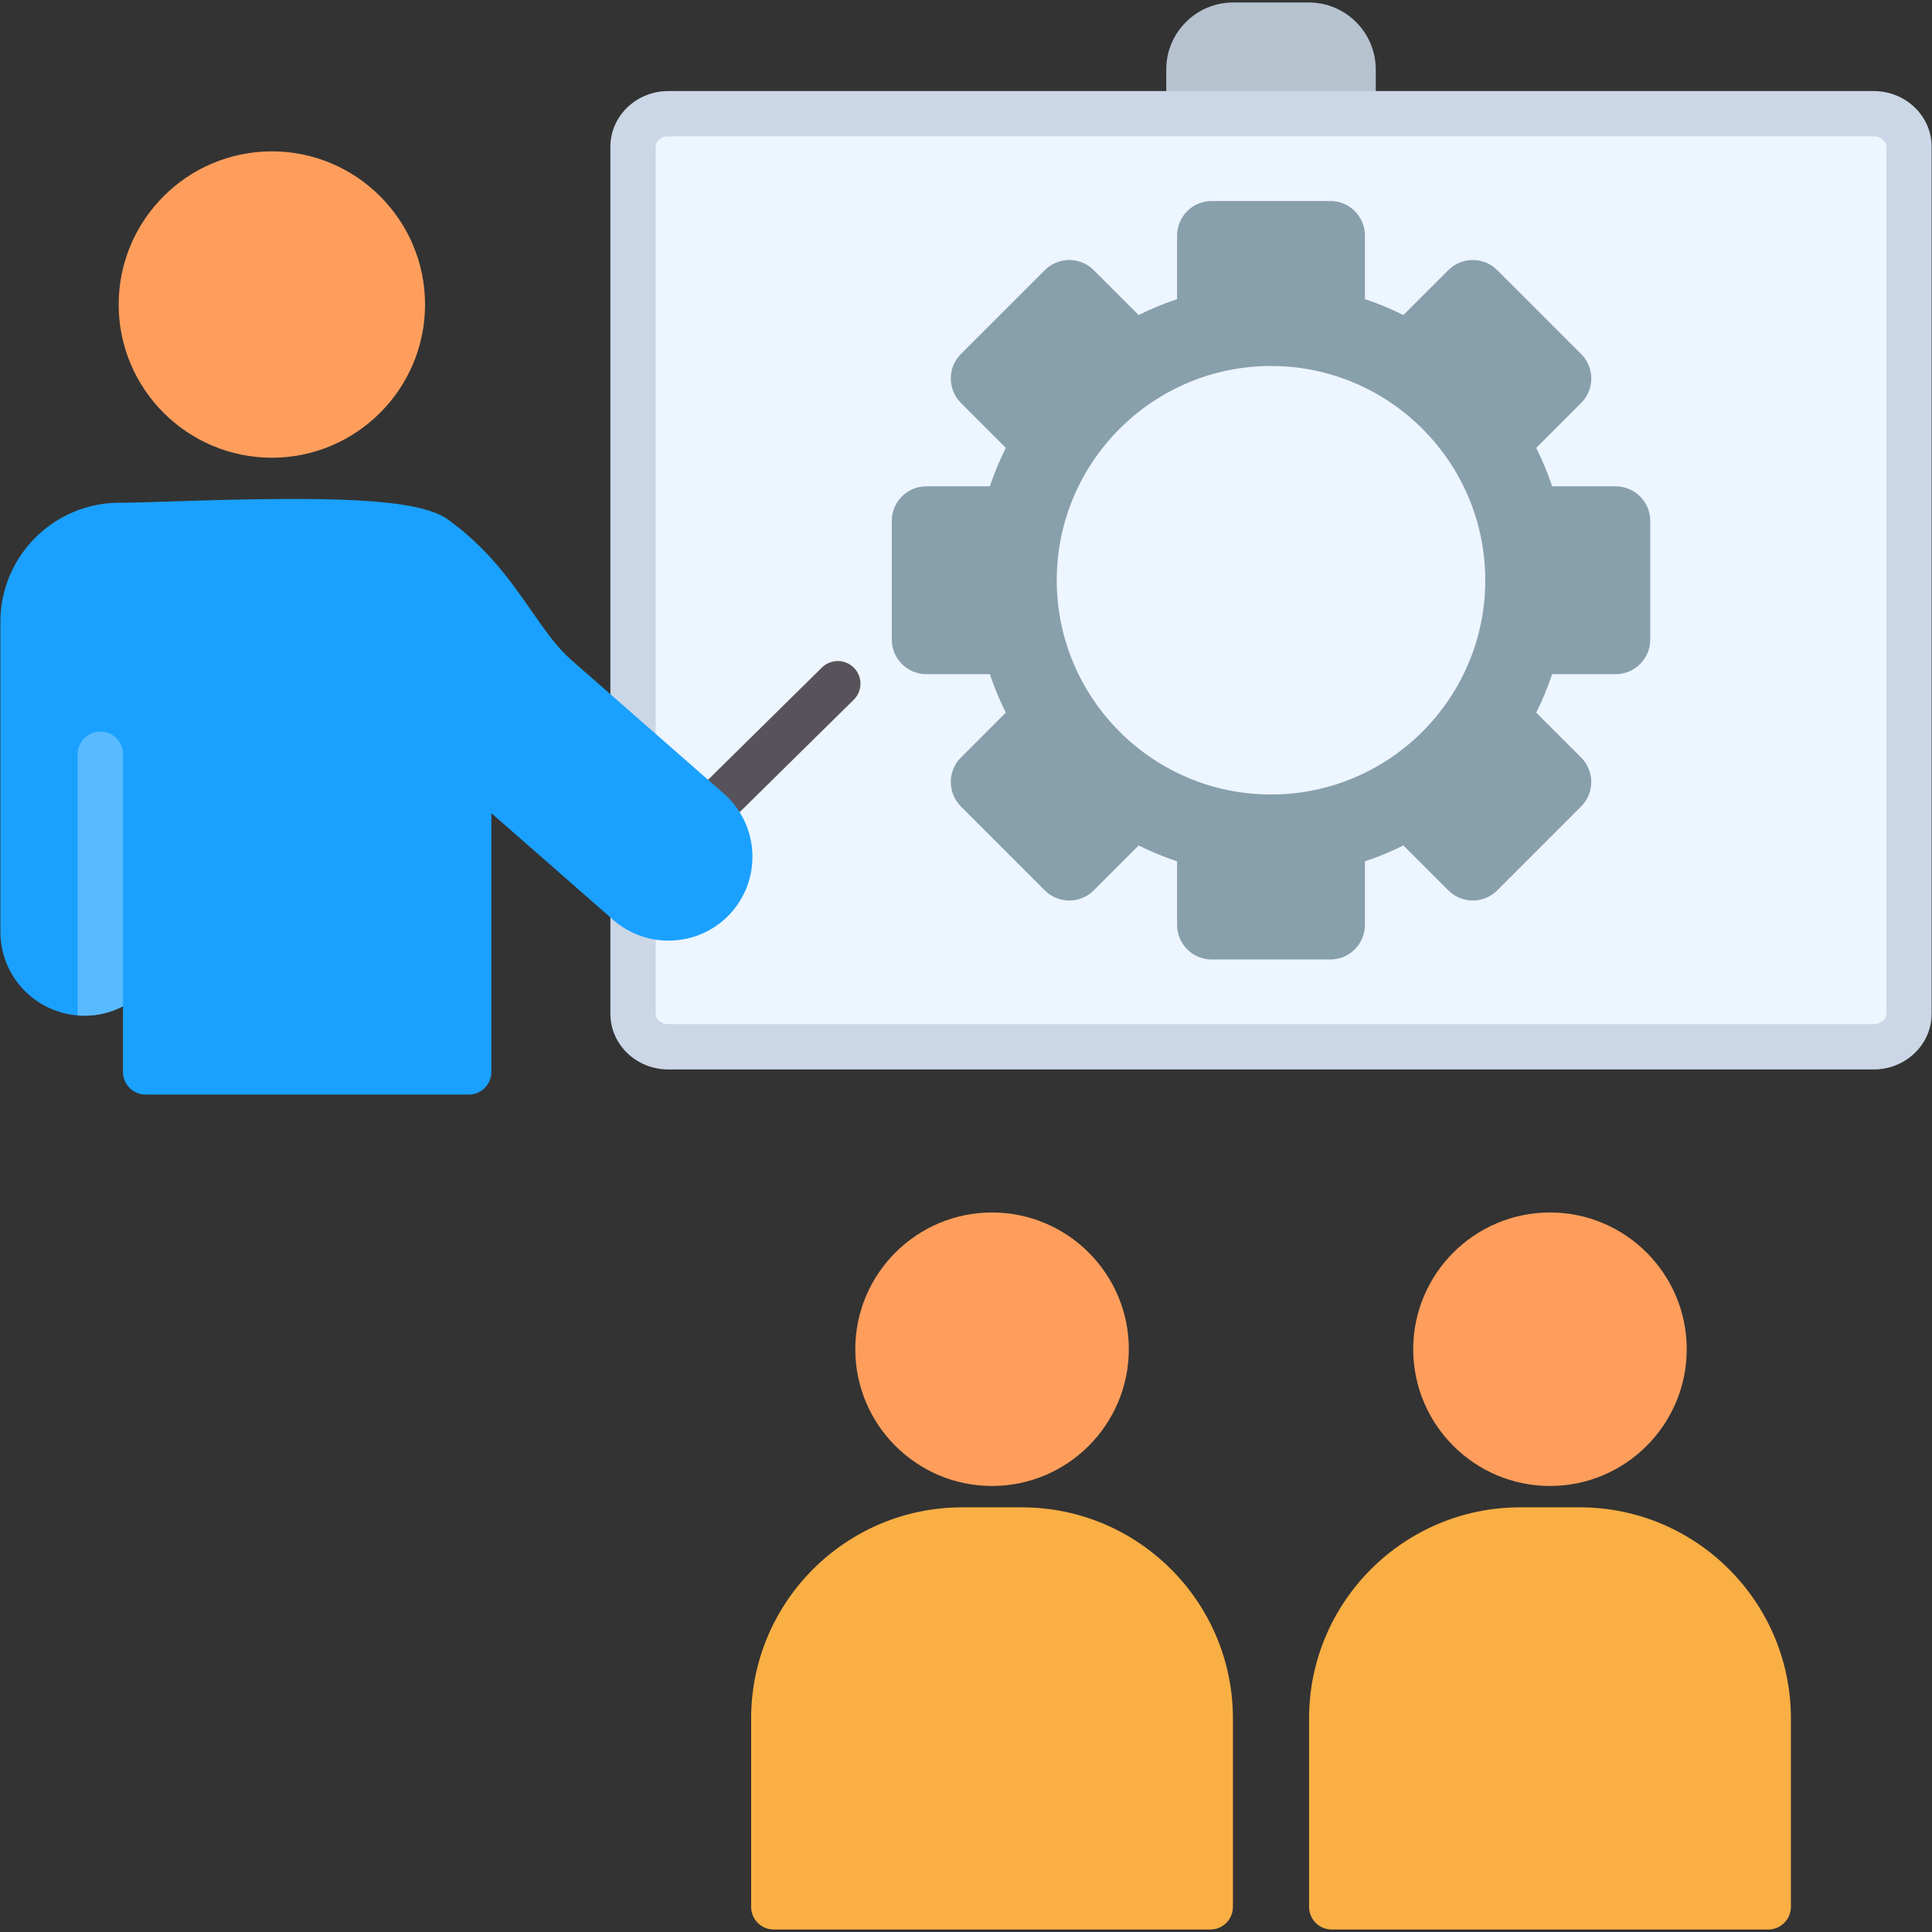
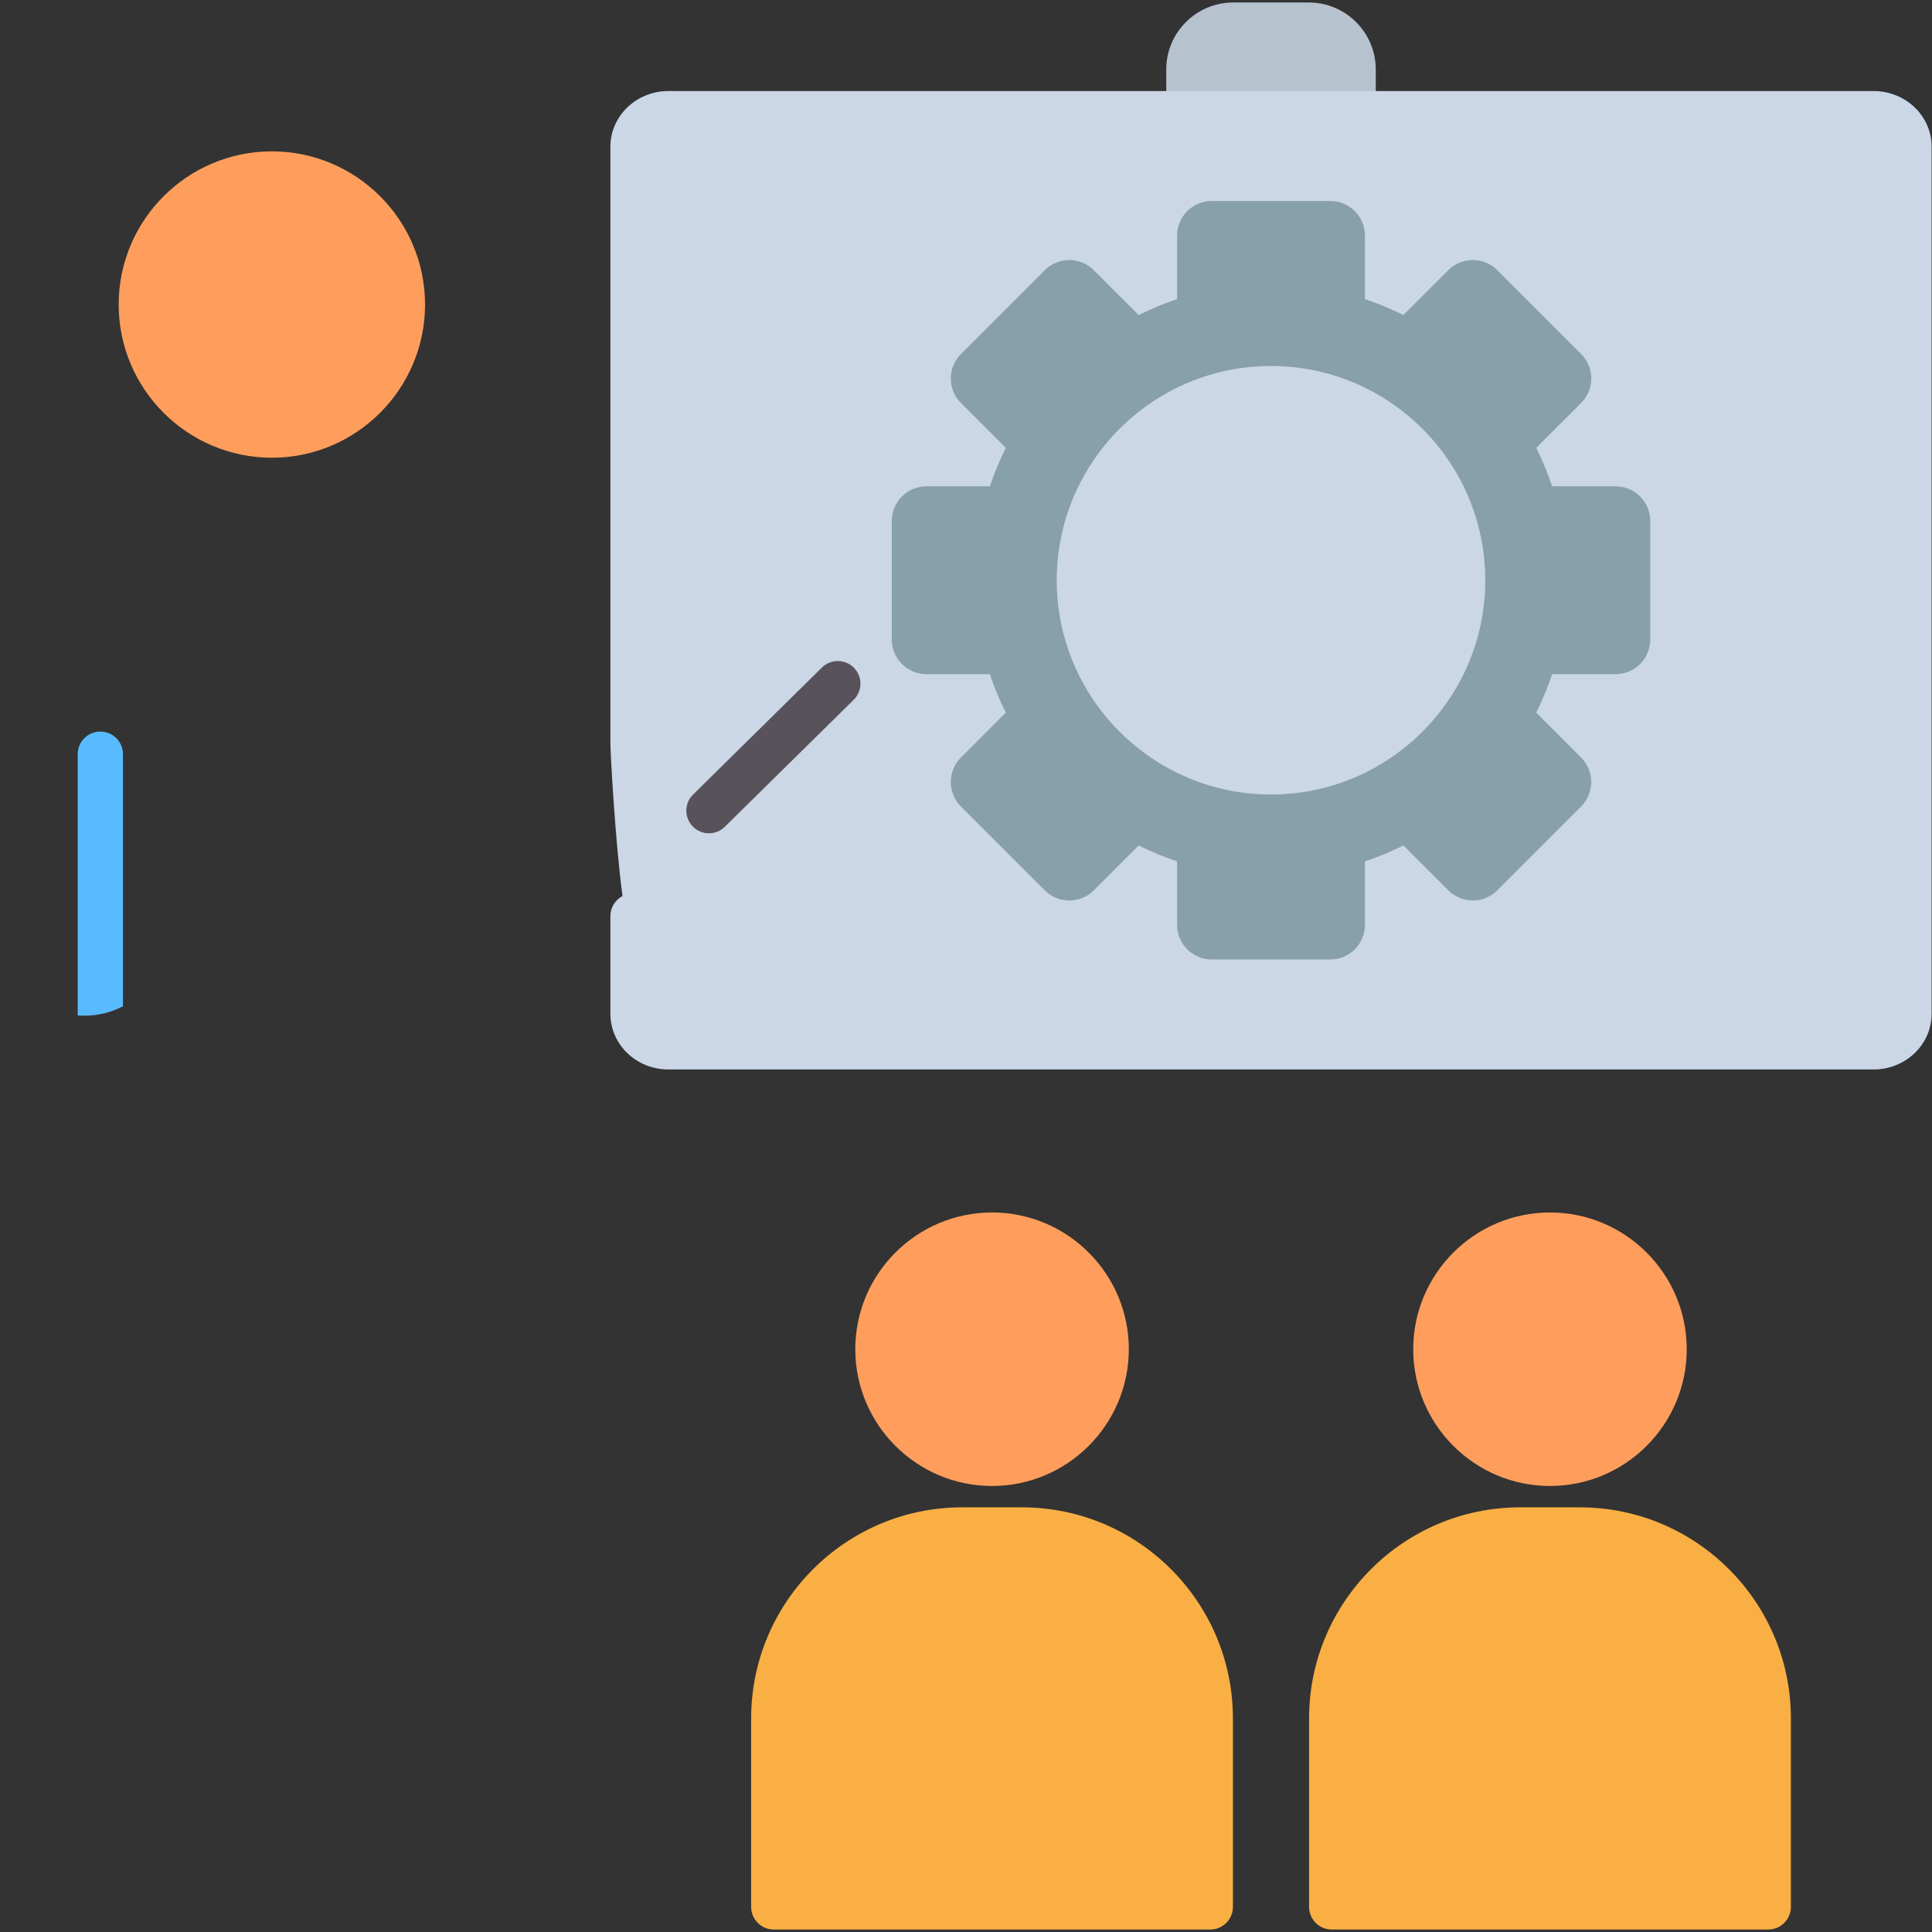
<svg xmlns="http://www.w3.org/2000/svg" clip-rule="evenodd" fill-rule="evenodd" height="512" viewBox="0 0 512 512" width="512">
  <rect x="0" y="0" width="512" height="512" fill="#333333" stroke="none" />
  <g id="Layer_x0020_1">
    <g id="_2509317737408">
      <path d="m358.59 36.12h-43.52c-3.31 0-6-2.68-6-5.99v-11.74c0-9.77 7.96-17.73 17.73-17.73h20.06c9.77 0 17.73 7.96 17.73 17.73v11.74c0 3.31-2.69 5.99-6 5.99z" fill="#b7c2cf" />
      <path d="m496.54 283.42h-319.42c-8.47 0-15.36-6.61-15.36-14.73v-25.91c0-2.31 1.3-4.31 3.21-5.31-1.91-14.24-3.21-37.96-3.21-40.26v-158.35c0-8.12 6.89-14.73 15.36-14.73h319.42c8.47 0 15.36 6.61 15.36 14.73v229.82c0 8.13-6.89 14.74-15.36 14.74z" fill="#cbd7e6" />
-       <path d="m170.55 237.47c1.91 1 3.21 3 3.21 5.31v25.91c0 1.48 1.54 2.73 3.36 2.73h319.42c1.82 0 3.36-1.25 3.36-2.73v-229.83c0-1.49-1.54-2.74-3.36-2.74h-319.42c-1.82 0-3.36 1.25-3.36 2.74v158.35c0 2.3-1.3 26.02-3.21 40.26z" fill="#edf5ff" />
      <path d="m72.05 121.3c-22.39 0-40.6-18.21-40.6-40.59 0-22.39 18.21-40.6 40.6-40.6 22.38 0 40.59 18.21 40.59 40.6 0 22.38-18.21 40.59-40.59 40.59z" fill="#ff9e5c" />
      <path d="m187.88 220.83c-1.55 0-3.1-.6-4.27-1.79-2.33-2.36-2.3-6.16.06-8.48l34.15-33.66c2.36-2.32 6.16-2.29 8.48.07 2.33 2.35 2.3 6.15-.06 8.48l-34.15 33.65c-1.17 1.16-2.69 1.73-4.21 1.73z" fill="#58535a" />
      <path d="m320.75 511.34h-115.7c-3.31 0-5.99-2.69-5.99-6v-49.94c0-30.85 25.09-55.94 55.93-55.94h15.82c30.84 0 55.93 25.09 55.93 55.94v49.94c.01 3.31-2.68 6-5.99 6z" fill="#f9af44" />
      <path d="m262.9 393.8c-19.98 0-36.24-16.26-36.24-36.24 0-19.99 16.26-36.24 36.24-36.24 19.99 0 36.25 16.25 36.25 36.24-.01 19.99-16.26 36.24-36.25 36.24z" fill="#ff9e5c" />
      <path d="m468.61 511.34h-115.7c-3.31 0-5.99-2.69-5.99-6v-49.94c0-30.85 25.09-55.94 55.93-55.94h15.82c30.84 0 55.94 25.09 55.94 55.94v49.94c0 3.31-2.69 6-6 6z" fill="#f9af44" />
      <path d="m410.76 393.8c-19.98 0-36.24-16.26-36.24-36.24 0-19.99 16.26-36.24 36.24-36.24 19.99 0 36.24 16.25 36.24 36.24s-16.26 36.24-36.24 36.24z" fill="#ff9e5c" />
      <path d="m352.56 254.27h-31.45c-5.06 0-9.17-4.11-9.17-9.16v-16.84c-3.48-1.16-6.89-2.58-10.18-4.22l-11.91 11.91c-1.73 1.72-4.03 2.68-6.48 2.68s-4.75-.96-6.48-2.68l-22.24-22.24c-1.73-1.73-2.68-4.03-2.68-6.48s.95-4.76 2.68-6.48l11.9-11.91c-1.65-3.29-3.06-6.7-4.23-10.19h-16.83c-5.05 0-9.16-4.11-9.16-9.16v-31.46c0-5.05 4.11-9.16 9.16-9.16h16.84c1.16-3.49 2.58-6.89 4.22-10.19l-11.9-11.91c-1.73-1.72-2.68-4.03-2.68-6.48s.95-4.75 2.68-6.48l22.24-22.23c1.72-1.73 4.03-2.68 6.48-2.68s4.75.95 6.48 2.68l11.9 11.9c3.3-1.64 6.7-3.06 10.19-4.22v-16.84c0-5.05 4.11-9.16 9.16-9.16h31.46c5.05 0 9.16 4.11 9.16 9.16v16.84c3.49 1.16 6.89 2.58 10.19 4.22l11.91-11.9c1.72-1.73 4.03-2.68 6.48-2.68s4.75.95 6.48 2.68l22.24 22.24c1.73 1.72 2.68 4.03 2.68 6.48s-.95 4.75-2.68 6.47l-11.91 11.91c1.65 3.29 3.06 6.7 4.23 10.19h16.83c5.05 0 9.16 4.11 9.16 9.16v31.46c0 5.05-4.11 9.16-9.16 9.16h-16.84c-1.16 3.49-2.57 6.89-4.22 10.19l11.91 11.91c3.57 3.57 3.57 9.38 0 12.95l-22.24 22.25c-1.73 1.73-4.03 2.68-6.48 2.68s-4.75-.96-6.48-2.68l-11.91-11.91c-3.29 1.65-6.7 3.06-10.19 4.23v16.83c0 5.05-4.11 9.16-9.16 9.16zm-15.73-43.72c-31.31 0-56.78-25.47-56.78-56.78s25.47-56.78 56.78-56.78 56.78 25.47 56.78 56.78c.01 31.31-25.47 56.78-56.78 56.78z" fill="#889fac" />
-       <path d="m22.35 269.17c-12.27 0-22.25-9.97-22.25-22.24v-82.13c0-17.41 14.17-31.57 31.57-31.57 3.17 0 8.31-.17 14.25-.36 41-1.34 64.74-.97 72.79 4.81 10.62 7.64 16.75 16.47 22.17 24.25 3.58 5.15 6.67 9.6 10.5 12.95l40.45 35.44c9.22 8.09 10.15 22.17 2.07 31.39-.01.01-.02.02-.03.03-3.9 4.44-9.31 7.1-15.24 7.49-5.94.39-11.66-1.55-16.12-5.45l-32.29-28.29v68.58c.01 3.31-2.68 6-5.99 6h-85.64c-3.31 0-6-2.69-6-6v-17.4c-3.06 1.6-6.55 2.5-10.24 2.5z" fill="#1aa1ff" />
      <path d="m22.35 269.17c-.59 0-1.18-.02-1.75-.06l-.01-.1v-69.14c0-3.31 2.69-6 6-6 3.32 0 6 2.69 6 6v66.8c-3.06 1.6-6.55 2.5-10.24 2.5z" fill="#59bbff" />
    </g>
  </g>
</svg>